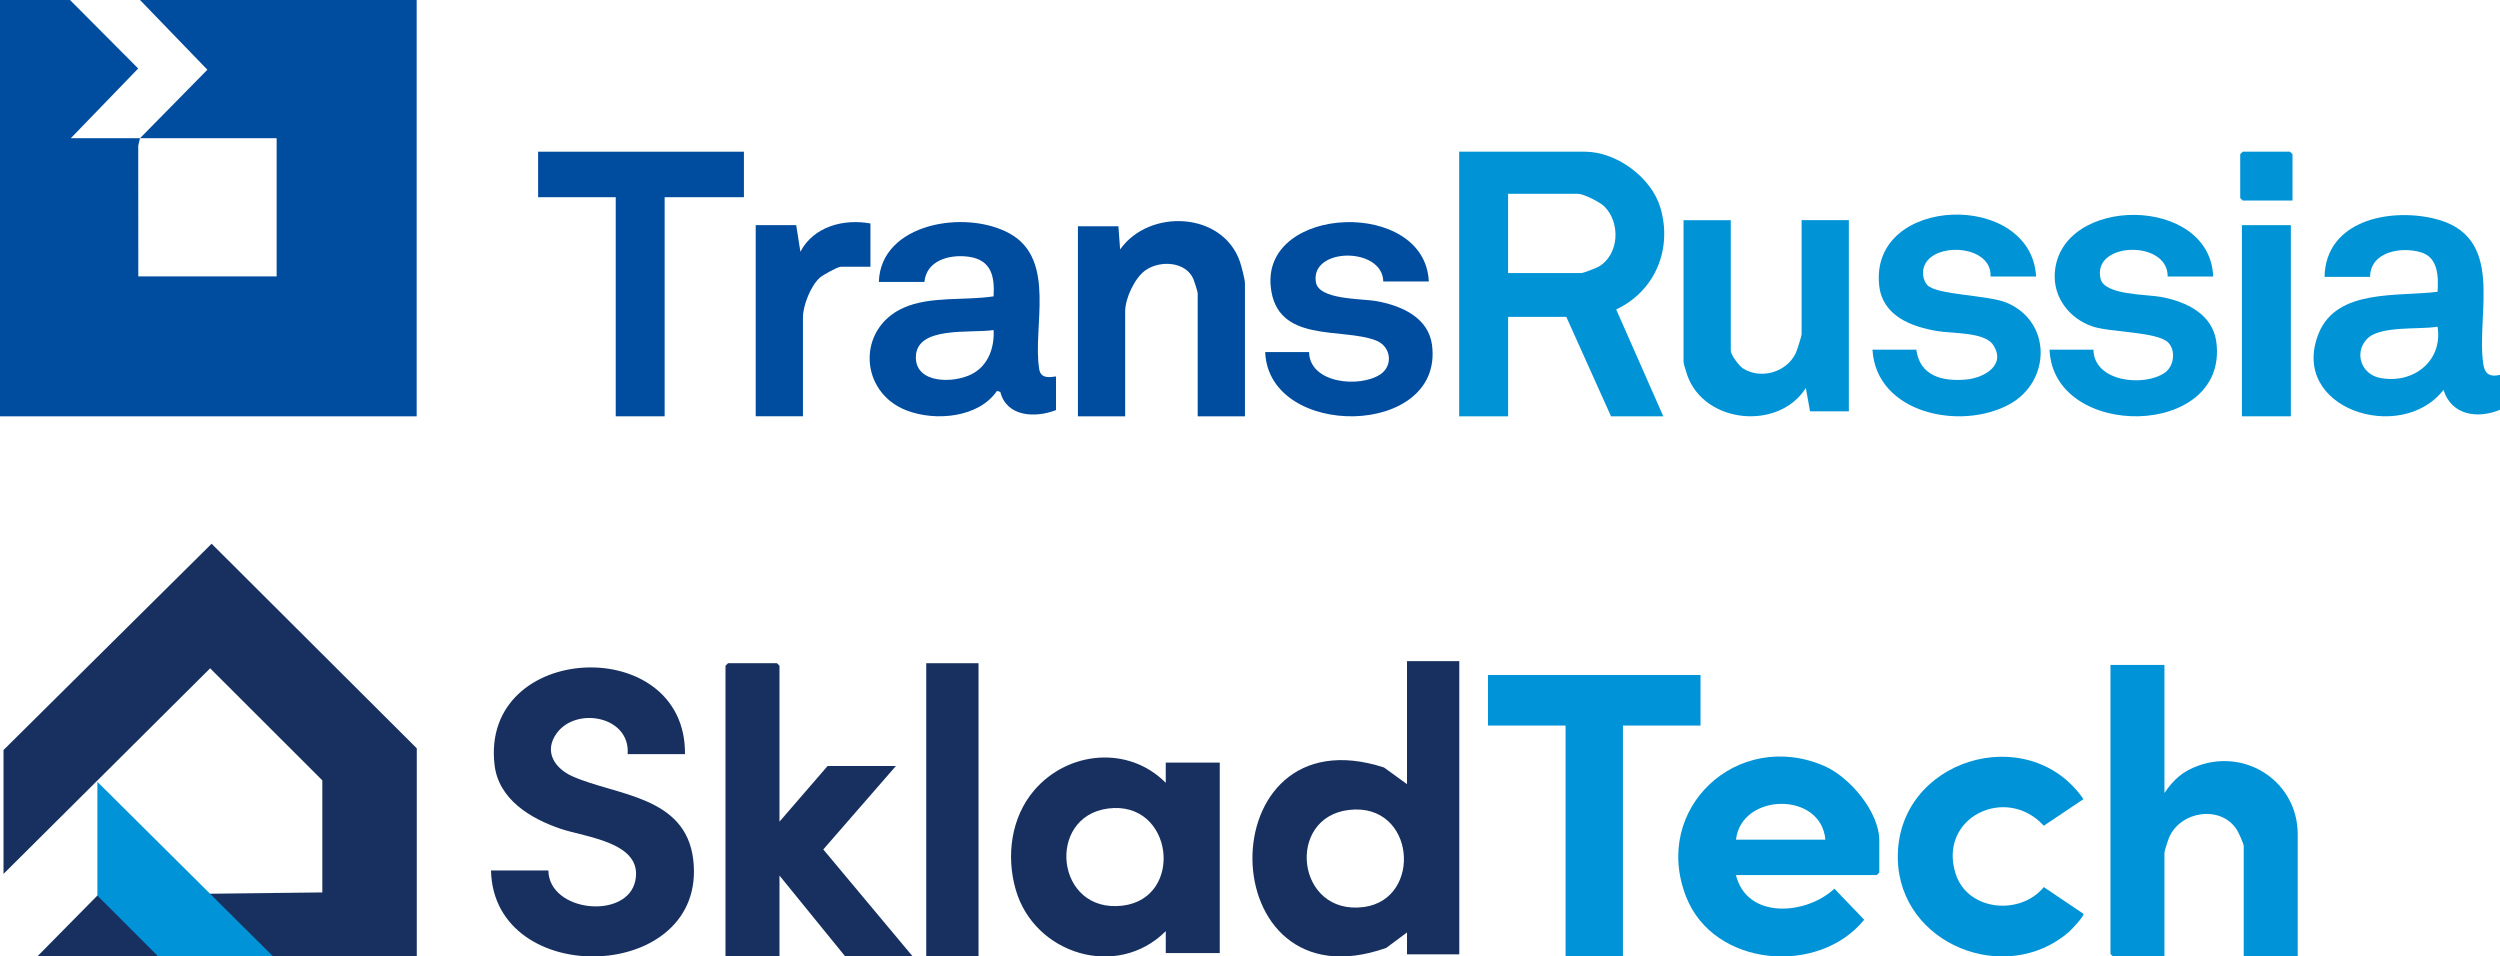
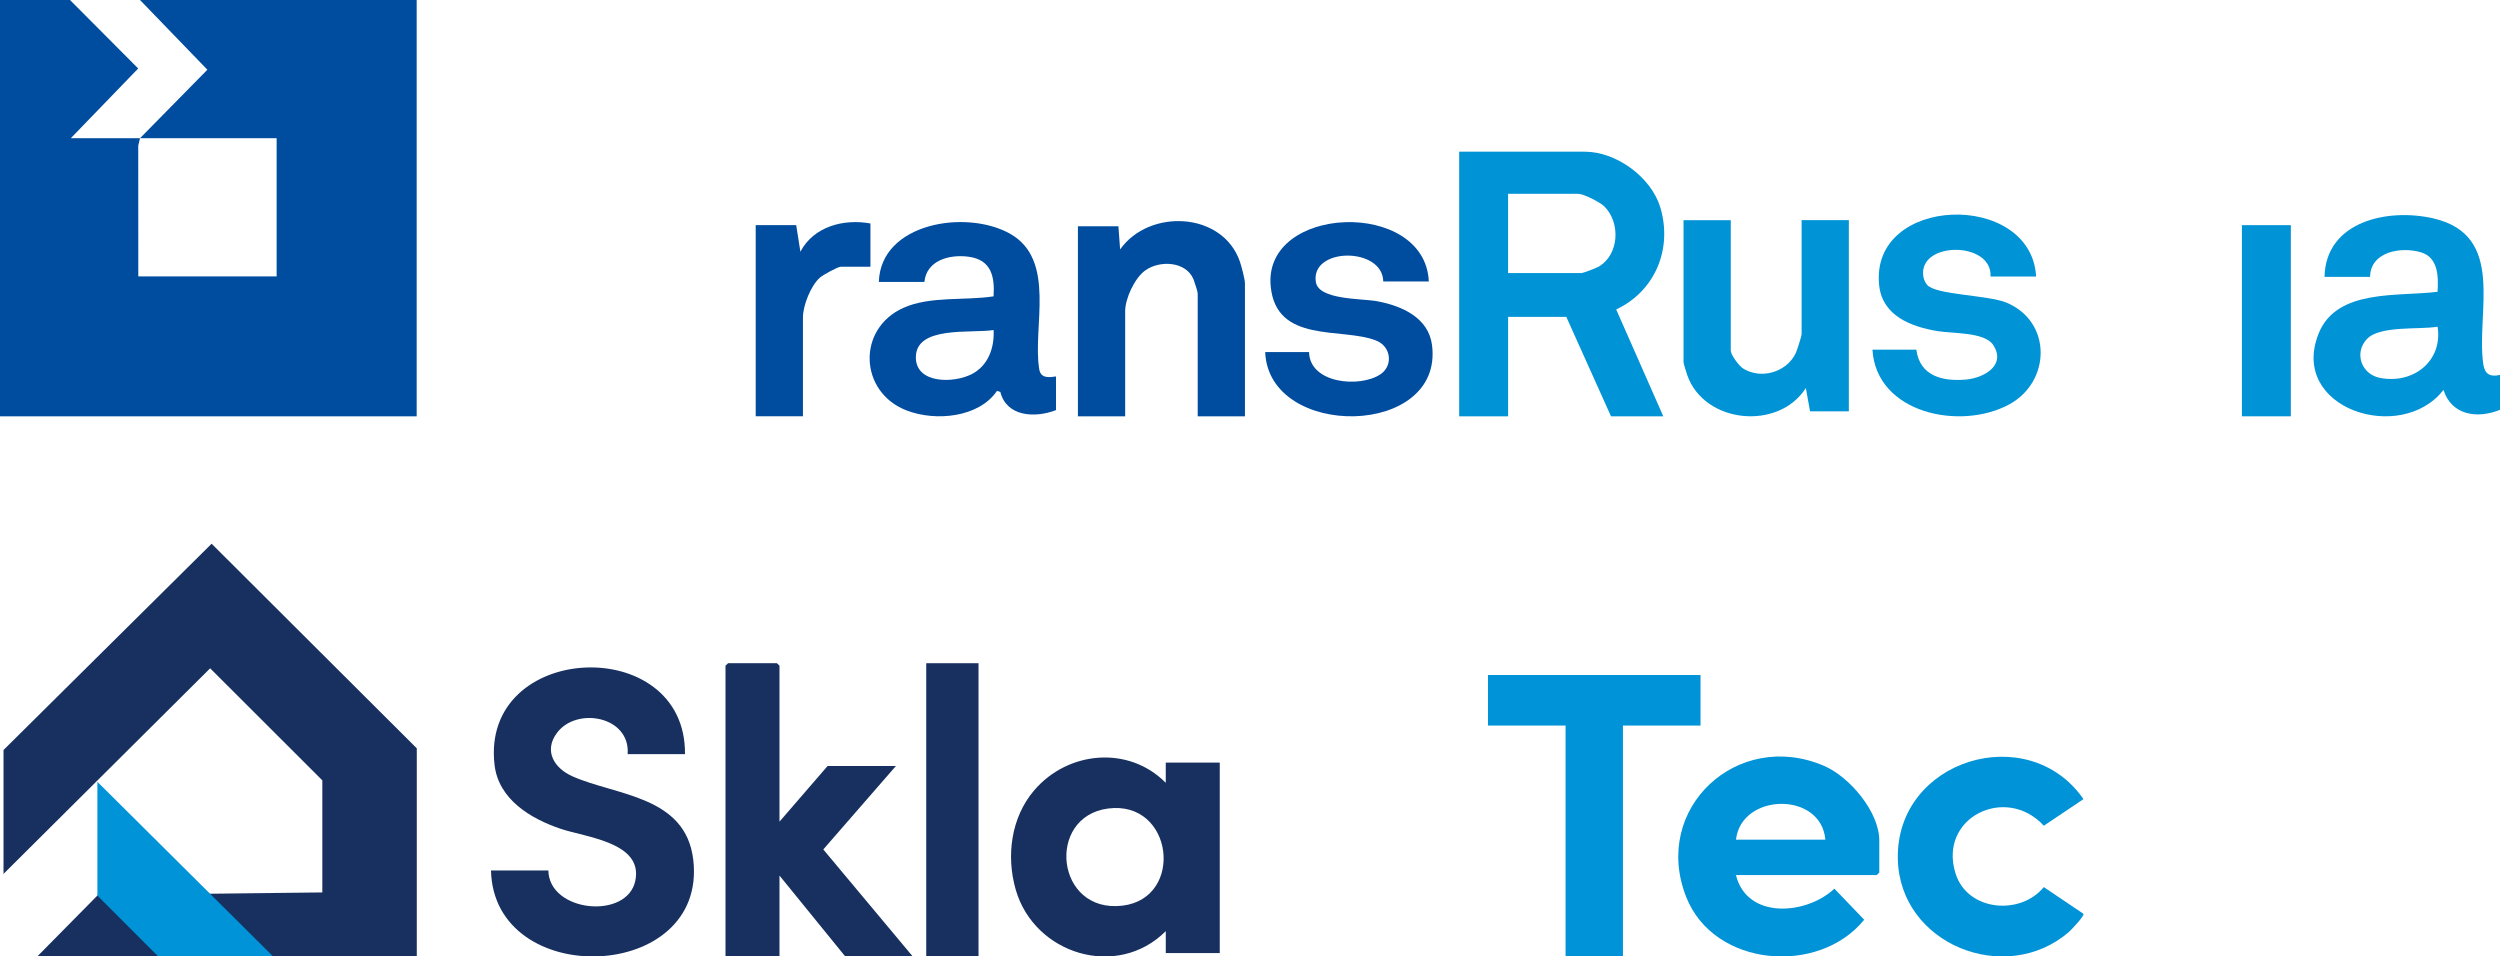
<svg xmlns="http://www.w3.org/2000/svg" id="_Слой_1" data-name="Слой 1" viewBox="0 0 1110.76 424.97">
  <defs>
    <style>
      .cls-1 {
        fill: #0093d7;
      }

      .cls-2 {
        fill: #004c9f;
      }

      .cls-3 {
        fill: #0093d6;
      }

      .cls-4 {
        fill: #173060;
      }
    </style>
  </defs>
  <g>
    <polygon class="cls-4" points="94.02 241.58 1.56 333.23 1.56 388.27 93.37 296.93 143.21 346.71 143.21 396.51 43.53 397.63 16.55 424.97 185.18 424.97 185.18 332.48 94.02 241.58" />
-     <path class="cls-4" d="M648.37,293.72v130.3h-23.23v-9.73s-9.24,6.87-9.24,6.87c-78.39,27.71-79.77-105.75-.97-80.16l10.21,7.4v-54.67h23.23ZM599.49,359.84c-28.4,3.17-23.67,47.15,6.47,43.15,26.26-3.48,22.98-46.45-6.47-43.15Z" />
    <path class="cls-4" d="M243.64,386.75c.28,18.61,35.03,22.02,38.64,4.54,3.52-17.06-21.98-19.25-33.22-23.06-13.23-4.49-27.53-12.98-29.33-28.36-6.42-54.93,85.18-58.84,84.61-4.79h-25.48c1.29-16.84-22.74-21.27-31.47-9.36-5.91,8.05-1.06,15.66,6.98,19.22,19.34,8.58,50.28,8.58,53.64,37.02,6.5,54.88-88.66,58.04-89.86,4.79h25.48Z" />
-     <path class="cls-1" d="M961.67,295.42v56.91c4.05-6,8.22-9.73,15.16-12.18,21.64-7.65,44.05,7.57,44.05,30.53v54.29h-23.98v-49.05c0-1.04-2.36-6.19-3.12-7.36-7.18-11.02-25.01-8.17-30,3.48-.51,1.18-2.11,6-2.11,6.88v46.05h-22.86l-1.12-1.12v-128.43h23.98Z" />
    <path class="cls-4" d="M517.96,423.44v-9.73c-21.59,21.6-58.37,10.31-66.66-18.39-4.32-14.96-2.1-32.13,8.18-44.16,14.97-17.51,41.94-20.06,58.47-3.35v-8.99h23.99v84.62h-23.98ZM492.29,359.23c-27.66,3.63-23.34,46.76,6.47,43.15,27.62-3.34,22.63-46.97-6.47-43.15Z" />
    <polygon class="cls-4" points="346.33 365.06 367.69 340.35 398.04 340.35 365.79 377.41 405.54 424.97 375.56 424.97 346.33 389.02 346.33 424.97 322.34 424.97 322.34 295.79 323.47 294.67 345.2 294.67 346.33 295.79 346.33 365.06" />
    <path class="cls-1" d="M771.29,388.8c4.9,19.83,31.24,17.75,43.74,6.04l13.24,13.8c-20.14,24.87-66.77,21.18-79.09-10.12-15.49-39.37,22.9-74.78,61.28-58.23,11.33,4.88,24.52,20.42,24.52,33.16v14.23l-1.12,1.12h-62.58ZM811.02,373.07c-1.87-21.58-37.36-20.85-39.72,0h39.72Z" />
    <polygon class="cls-1" points="755.55 299.91 755.55 322.37 721.08 322.37 721.08 424.97 695.59 424.97 695.59 322.37 661.12 322.37 661.12 299.91 755.55 299.91" />
    <path class="cls-1" d="M925.69,355.06l-17.62,11.82c-16.78-18.39-47.16-3.68-39.17,21.35,5.31,16.64,28.76,18.66,39.17,5.91l17.62,11.87c.56.83-5.44,7.2-6.59,8.18-28.09,24.07-75.06,5.44-75.89-32.5-.96-44.3,58-62.05,82.48-26.64Z" />
    <rect class="cls-4" x="411.53" y="294.67" width="23.23" height="130.3" />
    <polygon class="cls-1" points="43.27 347.36 43.27 397.91 70.32 424.97 121.38 424.97 43.27 347.36" />
  </g>
  <g>
    <path class="cls-2" d="M62.21,61.41l29.93-30.43L62.21,0h122.92v184.97H0V0h31.1l30.3,30.43-29.93,30.97c10.23.03,20.5,0,30.73,0l-.78,3.32.03,58.09h61.46v-61.41c-20.22-.02-40.49.03-60.71,0Z" />
    <path class="cls-3" d="M739.01,184.97h-23.23l-19.86-44.18h-25.86v44.18h-21.74v-117.57h55.84c14.07,0,29.58,11.42,33.56,24.88,5.42,18.31-2.31,37.06-19.64,45.21l20.93,47.48ZM670.05,121.31h32.6c.84,0,6.56-2.21,7.65-2.84,9.16-5.35,9.79-19.56,2.5-26.77-1.94-1.91-9.22-5.59-11.65-5.59h-31.1v35.2Z" />
    <path class="cls-2" d="M469.19,167.27v14.94c-9.39,3.63-21.96,2.96-24.74-8.08l-1.48-.46c-7.98,11.79-27.18,13.73-40.25,8.66-20.93-8.12-22.17-36.25-1.27-45.58,11.8-5.27,27.3-3.13,40-5.08.53-8.52-.8-16.2-11.06-17.6-8.75-1.19-18.78,1.74-19.67,11.2h-20.24c.76-26.2,38.68-32.38,58.21-21.47,20.85,11.65,9.97,41.72,13.04,60.2.67,4.03,3.91,3.78,7.44,3.25ZM441.46,146.63c-9.94,1.63-34.9-2.16-34.54,12.45.29,11.43,16.79,11.28,24.83,7.15,7.46-3.83,10.13-11.98,9.71-19.61Z" />
    <path class="cls-3" d="M1110.76,166.57v15.51c-10.05,4.11-21.6,2.44-25.1-8.86-18.85,24.34-68.91,8.36-55.46-25.1,8.02-19.95,35.25-16.25,52.82-18.48.42-6.64.34-15.2-7.32-17.52-8.9-2.7-22.56-.28-22.66,10.88h-20.24c.5-24.68,28.17-30.67,48.44-25.95,32.39,7.54,18.82,41.76,22.08,64.65.65,4.54,3.03,5.88,7.43,4.87ZM1083.03,145.15c-8.23,1.43-25.74-.65-31.47,5.55-5.73,6.2-2.34,15.56,5.78,17.18,14.8,2.96,28.11-7.41,25.69-22.73Z" />
    <path class="cls-2" d="M553.13,184.97h-20.99v-54.69c0-.66-1.47-5.24-1.88-6.23-3.34-7.91-14.81-8.52-21.29-3.99-4.86,3.4-9.06,12.57-9.06,18.29v46.62h-20.99v-84.43h17.99l.76,10.28c12.96-18.28,45.59-16.81,53.24,5.48.67,1.95,2.22,7.85,2.22,9.57v59.1Z" />
    <path class="cls-3" d="M768.99,97.83v57.97c0,1.86,3.67,6.79,5.46,7.91,8.02,5.03,19.38,1.66,23.4-6.8.58-1.21,2.61-7.56,2.61-8.5v-50.59h20.99v84.93h-17.24l-1.87-10.35c-12.14,19.1-45.15,15.79-52.68-5.69-.34-.98-1.66-5.18-1.66-5.75v-63.14h20.99Z" />
-     <polygon class="cls-2" points="330.53 67.4 330.53 87.62 295.3 87.62 295.3 184.97 273.57 184.97 273.57 87.62 239.09 87.62 239.09 67.4 330.53 67.4" />
-     <path class="cls-3" d="M983.34,122.86h-20.24c.29-16.37-33.66-15.57-29.82.95,1.72,7.41,20.48,6.9,26.97,8.13,11.25,2.13,22.93,7.66,24.5,20.17,5.38,42.83-72.54,43.65-74.12,3.24h19.49c.24,14.48,22.64,16.6,31.74,10.23,4.01-2.81,4.93-9.62,1.64-13.22-4.63-5.06-25.6-4.57-33.79-7.32-10.28-3.46-17.57-12.97-16.75-23.93,2.57-34.49,68.96-34.45,70.37,1.75Z" />
    <path class="cls-2" d="M634.83,125.06h-20.24c-.27-15.51-32.51-15.24-29.94.31,1.31,7.94,20.32,7.21,27.1,8.45,11.21,2.05,22.92,7.37,24.5,19.46,5.37,41.28-72.61,42.13-74.12,3.13h19.49c.25,14.04,22.62,16.03,31.74,9.87,5.68-3.83,4.79-12.34-1.99-15-15.2-5.95-44.23,1.54-46.78-23.93-3.66-36.5,68.59-39.1,70.24-2.3Z" />
    <path class="cls-3" d="M904.65,122.85h-20.24c.81-15.73-31.66-15.71-29.93-.45.17,1.47.79,3.06,1.77,4.19,3.95,4.52,27.25,4.45,35.42,7.94,20.09,8.56,19.51,34.96,1.21,45.05-21.61,11.9-59.25,4.21-60.94-24.23h19.49c1.54,11.7,11.57,14.23,22.1,13.28,8.18-.74,18-6.52,11.97-15.46-3.83-5.67-17.85-4.94-24.59-6.05-11.67-1.92-24.47-6.71-25.97-20.2-4.48-40.36,67.55-42.38,69.71-4.07Z" />
    <path class="cls-2" d="M386.74,99.3v19.2h-13.12c-1.39,0-8.01,3.68-9.33,4.84-4.07,3.59-7.54,12.43-7.54,17.68v43.94h-20.99v-84.93h17.99l1.87,11.81c5.84-11.16,19.17-14.75,31.11-12.55Z" />
    <rect class="cls-3" x="996.09" y="100.04" width="21.74" height="84.93" />
-     <polygon class="cls-3" points="1018.57 89.11 996.46 89.11 995.34 87.99 995.34 68.52 996.46 67.4 1017.45 67.4 1018.57 68.52 1018.57 89.11" />
  </g>
</svg>